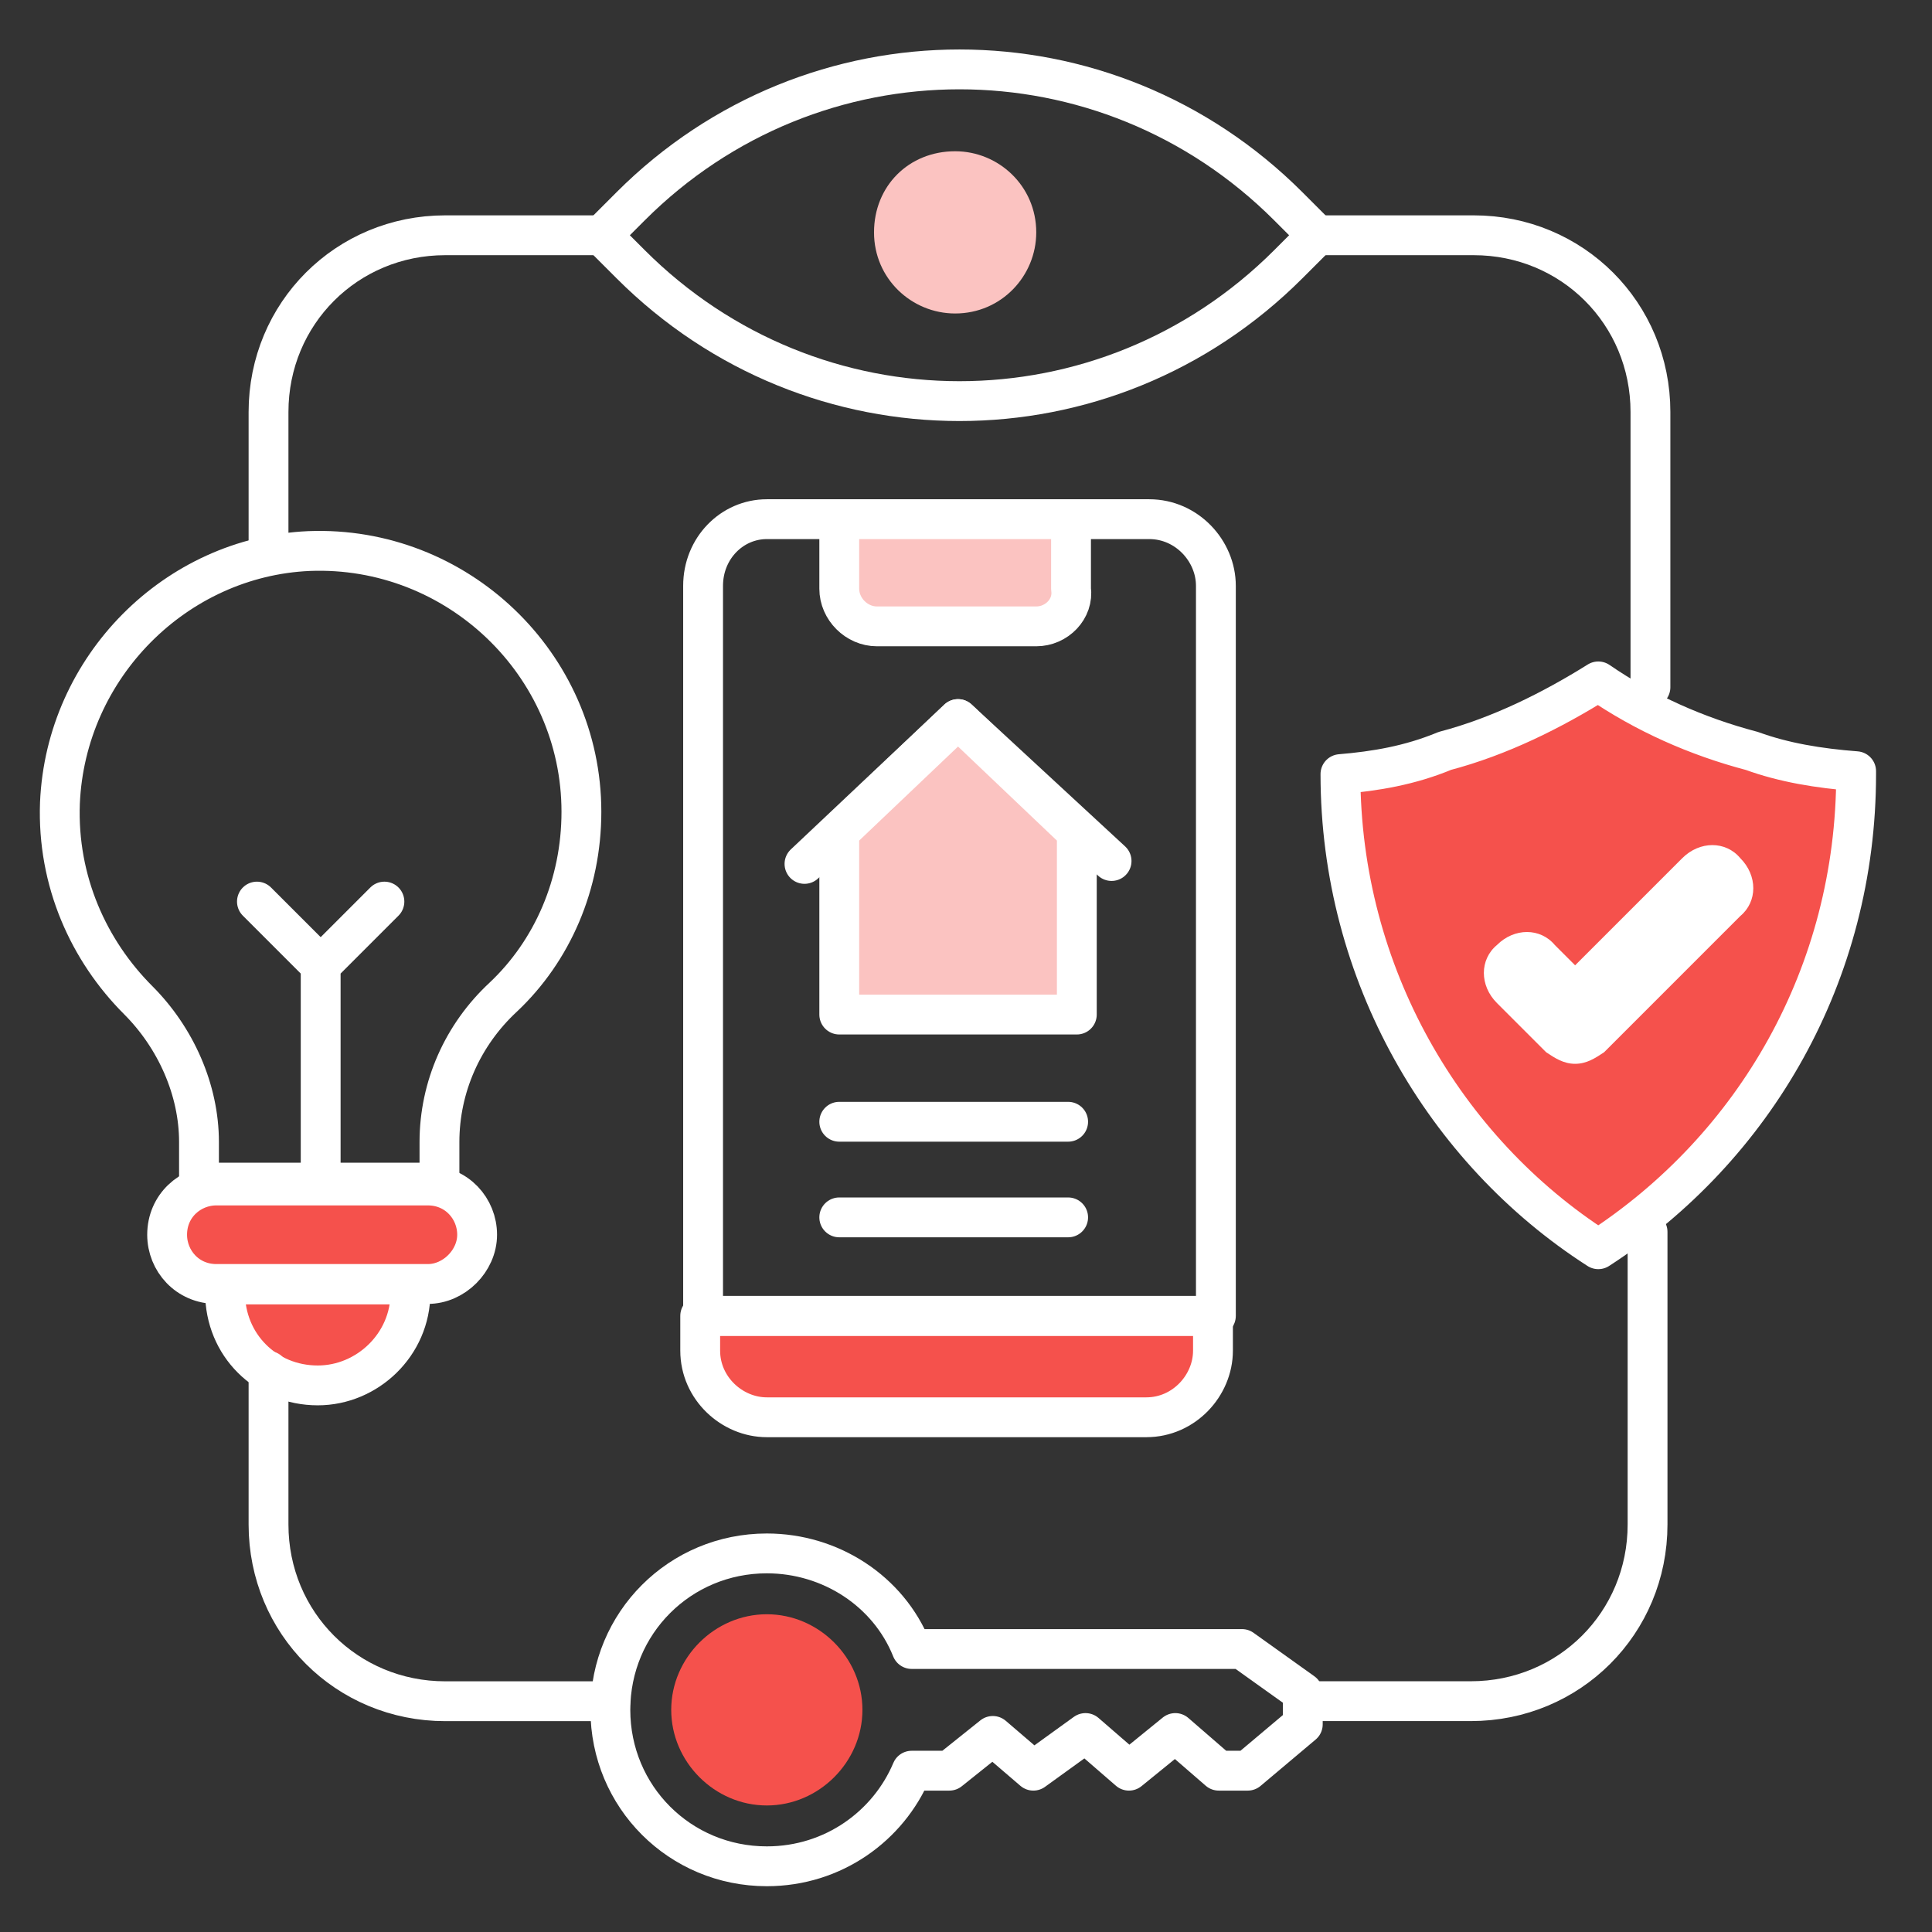
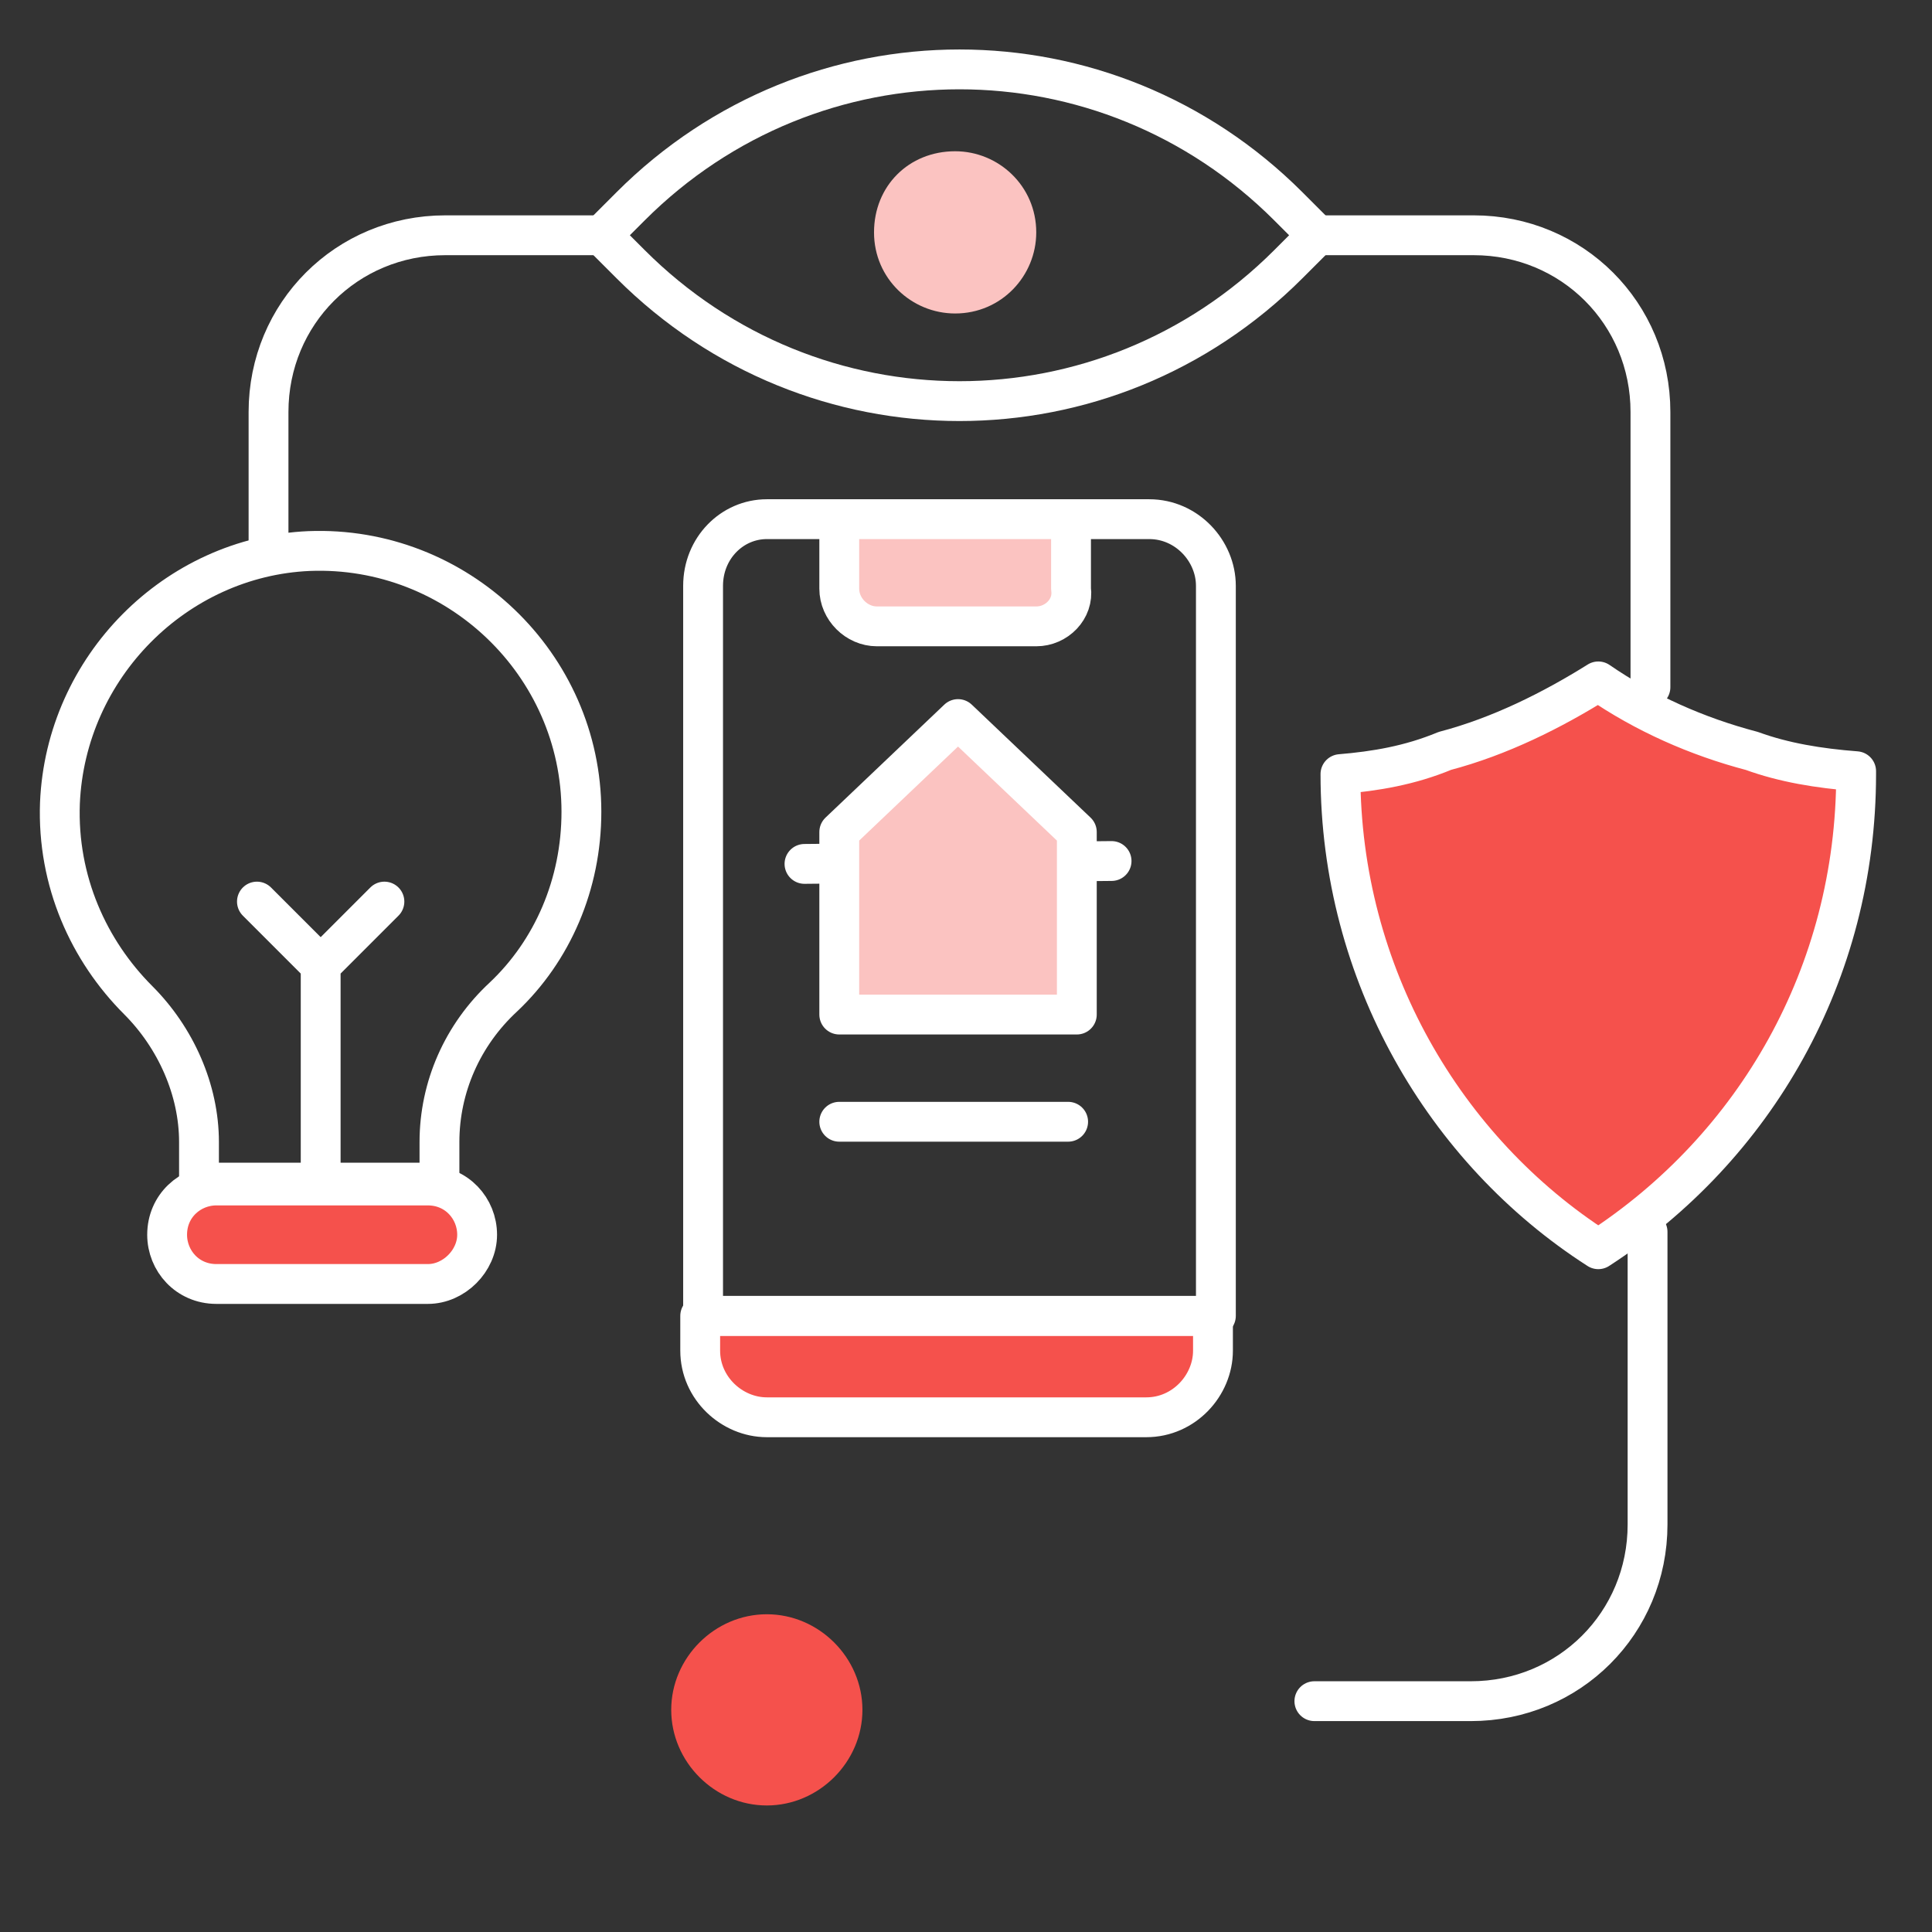
<svg xmlns="http://www.w3.org/2000/svg" width="97" height="97" viewBox="0 0 97 97" fill="none">
  <rect x="0" y="0" width="97" height="97" fill="#333333" stroke="none" />
  <path d="M60.9 66.066V67.812C60.9 69.557 59.446 71.157 57.555 71.157H38.5C36.755 71.157 35.155 69.703 35.155 67.812V66.066H60.9Z" fill="#F5514C" stroke="white" stroke-width="2" stroke-miterlimit="10" stroke-linecap="round" stroke-linejoin="round" />
  <path d="M35.3 29.412V66.066H61.046V29.412C61.046 27.666 59.591 26.066 57.7 26.066H38.5C36.755 26.066 35.3 27.521 35.3 29.412Z" stroke="white" stroke-width="2" stroke-miterlimit="10" stroke-linecap="round" stroke-linejoin="round" />
  <path d="M52.028 31.448H44.028C43.009 31.448 42.137 30.576 42.137 29.557V26.066H53.773V29.557C53.919 30.576 53.046 31.448 52.028 31.448Z" fill="#FBC3C1" stroke="white" stroke-width="2" stroke-miterlimit="10" stroke-linecap="round" stroke-linejoin="round" />
  <path d="M67.3 38.865C67.3 48.902 72.537 57.775 80.246 62.72C88.1 57.629 93.191 48.902 93.191 38.865V38.72C91.3 38.575 89.555 38.284 87.955 37.702C85.191 36.975 82.573 35.811 80.246 34.211C77.918 35.666 75.3 36.975 72.537 37.702C70.791 38.429 69.046 38.72 67.3 38.865Z" fill="#F5514C" stroke="white" stroke-width="2" stroke-miterlimit="10" stroke-linecap="round" stroke-linejoin="round" />
-   <path d="M79.082 53.411C78.501 53.411 78.064 53.121 77.628 52.83L75.155 50.357C74.282 49.484 74.282 48.175 75.155 47.448C76.028 46.575 77.337 46.575 78.064 47.448L79.082 48.466L84.464 43.084C85.337 42.212 86.646 42.212 87.373 43.084C88.246 43.957 88.246 45.266 87.373 45.993L80.537 52.83C80.1 53.121 79.664 53.411 79.082 53.411Z" fill="white" />
  <path d="M43.3 85.847C43.3 88.465 41.118 90.647 38.5 90.647C35.882 90.647 33.7 88.465 33.7 85.847C33.7 83.229 35.882 81.047 38.5 81.047C41.118 81.047 43.3 83.229 43.3 85.847Z" fill="#F5514C" />
-   <path d="M45.773 82.792C44.609 79.883 41.7 77.992 38.5 77.992C34.136 77.992 30.645 81.483 30.645 85.847C30.645 90.21 34.136 93.701 38.5 93.701C41.846 93.701 44.609 91.665 45.773 88.901H47.664L49.846 87.156L51.882 88.901L54.5 87.01L56.682 88.901L59.009 87.01L61.191 88.901H62.645L65.409 86.574V84.974L62.355 82.792H45.773Z" stroke="white" stroke-width="2" stroke-miterlimit="10" stroke-linecap="round" stroke-linejoin="round" />
  <path d="M64.682 10.357C55.518 1.193 40.827 1.193 31.663 10.357L30.209 11.812L31.663 13.266C40.827 22.43 55.518 22.43 64.682 13.266L66.136 11.812L64.682 10.357Z" stroke="white" stroke-width="2" stroke-miterlimit="10" stroke-linecap="round" stroke-linejoin="round" />
  <path d="M52.027 11.666C52.027 13.848 50.282 15.739 47.955 15.739C45.773 15.739 43.882 13.994 43.882 11.666C43.882 9.339 45.627 7.594 47.955 7.594C50.136 7.594 52.027 9.339 52.027 11.666Z" fill="#FBC3C1" />
-   <path d="M40.391 43.374L48.1 36.102L55.809 43.229" stroke="white" stroke-width="2" stroke-miterlimit="10" stroke-linecap="round" stroke-linejoin="round" />
+   <path d="M40.391 43.374L55.809 43.229" stroke="white" stroke-width="2" stroke-miterlimit="10" stroke-linecap="round" stroke-linejoin="round" />
  <path d="M42.137 41.774V50.938H54.064V41.774L48.1 36.102L42.137 41.774Z" fill="#FBC3C1" stroke="white" stroke-width="2" stroke-miterlimit="10" stroke-linecap="round" stroke-linejoin="round" />
  <path d="M42.137 56.32H53.628H42.137Z" fill="white" />
  <path d="M42.137 56.32H53.628" stroke="white" stroke-width="2" stroke-miterlimit="10" stroke-linecap="round" stroke-linejoin="round" />
  <path d="M42.137 61.121H53.628H42.137Z" fill="white" />
-   <path d="M42.137 61.121H53.628" stroke="white" stroke-width="2" stroke-miterlimit="10" stroke-linecap="round" stroke-linejoin="round" />
  <path d="M29.191 40.757C29.191 33.339 22.936 27.376 15.518 27.666C8.827 27.957 3.3 33.485 3.009 40.321C2.864 44.248 4.464 47.739 6.936 50.212C8.827 52.103 9.991 54.721 9.991 57.339V59.376H22.064V57.339C22.064 54.576 23.227 51.957 25.264 50.066C27.736 47.739 29.191 44.394 29.191 40.757Z" stroke="white" stroke-width="2" stroke-miterlimit="10" stroke-linecap="round" stroke-linejoin="round" />
  <path d="M21.482 64.465H10.864C9.409 64.465 8.391 63.301 8.391 61.992C8.391 60.538 9.555 59.52 10.864 59.52H21.482C22.937 59.52 23.955 60.683 23.955 61.992C23.955 63.301 22.791 64.465 21.482 64.465Z" fill="#F5514C" stroke="white" stroke-width="2" stroke-miterlimit="10" stroke-linecap="round" stroke-linejoin="round" />
-   <path d="M15.955 69.557C13.337 69.557 11.3 67.52 11.3 64.902V64.489H20.609V64.902C20.609 67.52 18.428 69.557 15.955 69.557Z" fill="#F5514C" stroke="white" stroke-width="2" stroke-miterlimit="10" stroke-linecap="round" stroke-linejoin="round" />
  <path d="M16.1 59.375V48.466L19.3 45.266" stroke="white" stroke-width="2" stroke-miterlimit="10" stroke-linecap="round" stroke-linejoin="round" />
  <path d="M16.1 48.466L12.9 45.266" stroke="white" stroke-width="2" stroke-miterlimit="10" stroke-linecap="round" stroke-linejoin="round" />
-   <path d="M30.646 85.414H22.355C17.409 85.414 13.482 81.487 13.482 76.541V68.832" stroke="white" stroke-width="2" stroke-miterlimit="10" stroke-linecap="round" stroke-linejoin="round" />
  <path d="M82.719 61.848V76.539C82.719 81.484 78.791 85.411 73.846 85.411H65.991" stroke="white" stroke-width="2" stroke-miterlimit="10" stroke-linecap="round" stroke-linejoin="round" />
  <path d="M65.991 11.812H73.991C78.937 11.812 82.864 15.74 82.864 20.685V34.503" stroke="white" stroke-width="2" stroke-miterlimit="10" stroke-linecap="round" stroke-linejoin="round" />
  <path d="M13.482 27.667V20.685C13.482 15.74 17.409 11.812 22.355 11.812H30.355" stroke="white" stroke-width="2" stroke-miterlimit="10" stroke-linecap="round" stroke-linejoin="round" />
</svg>